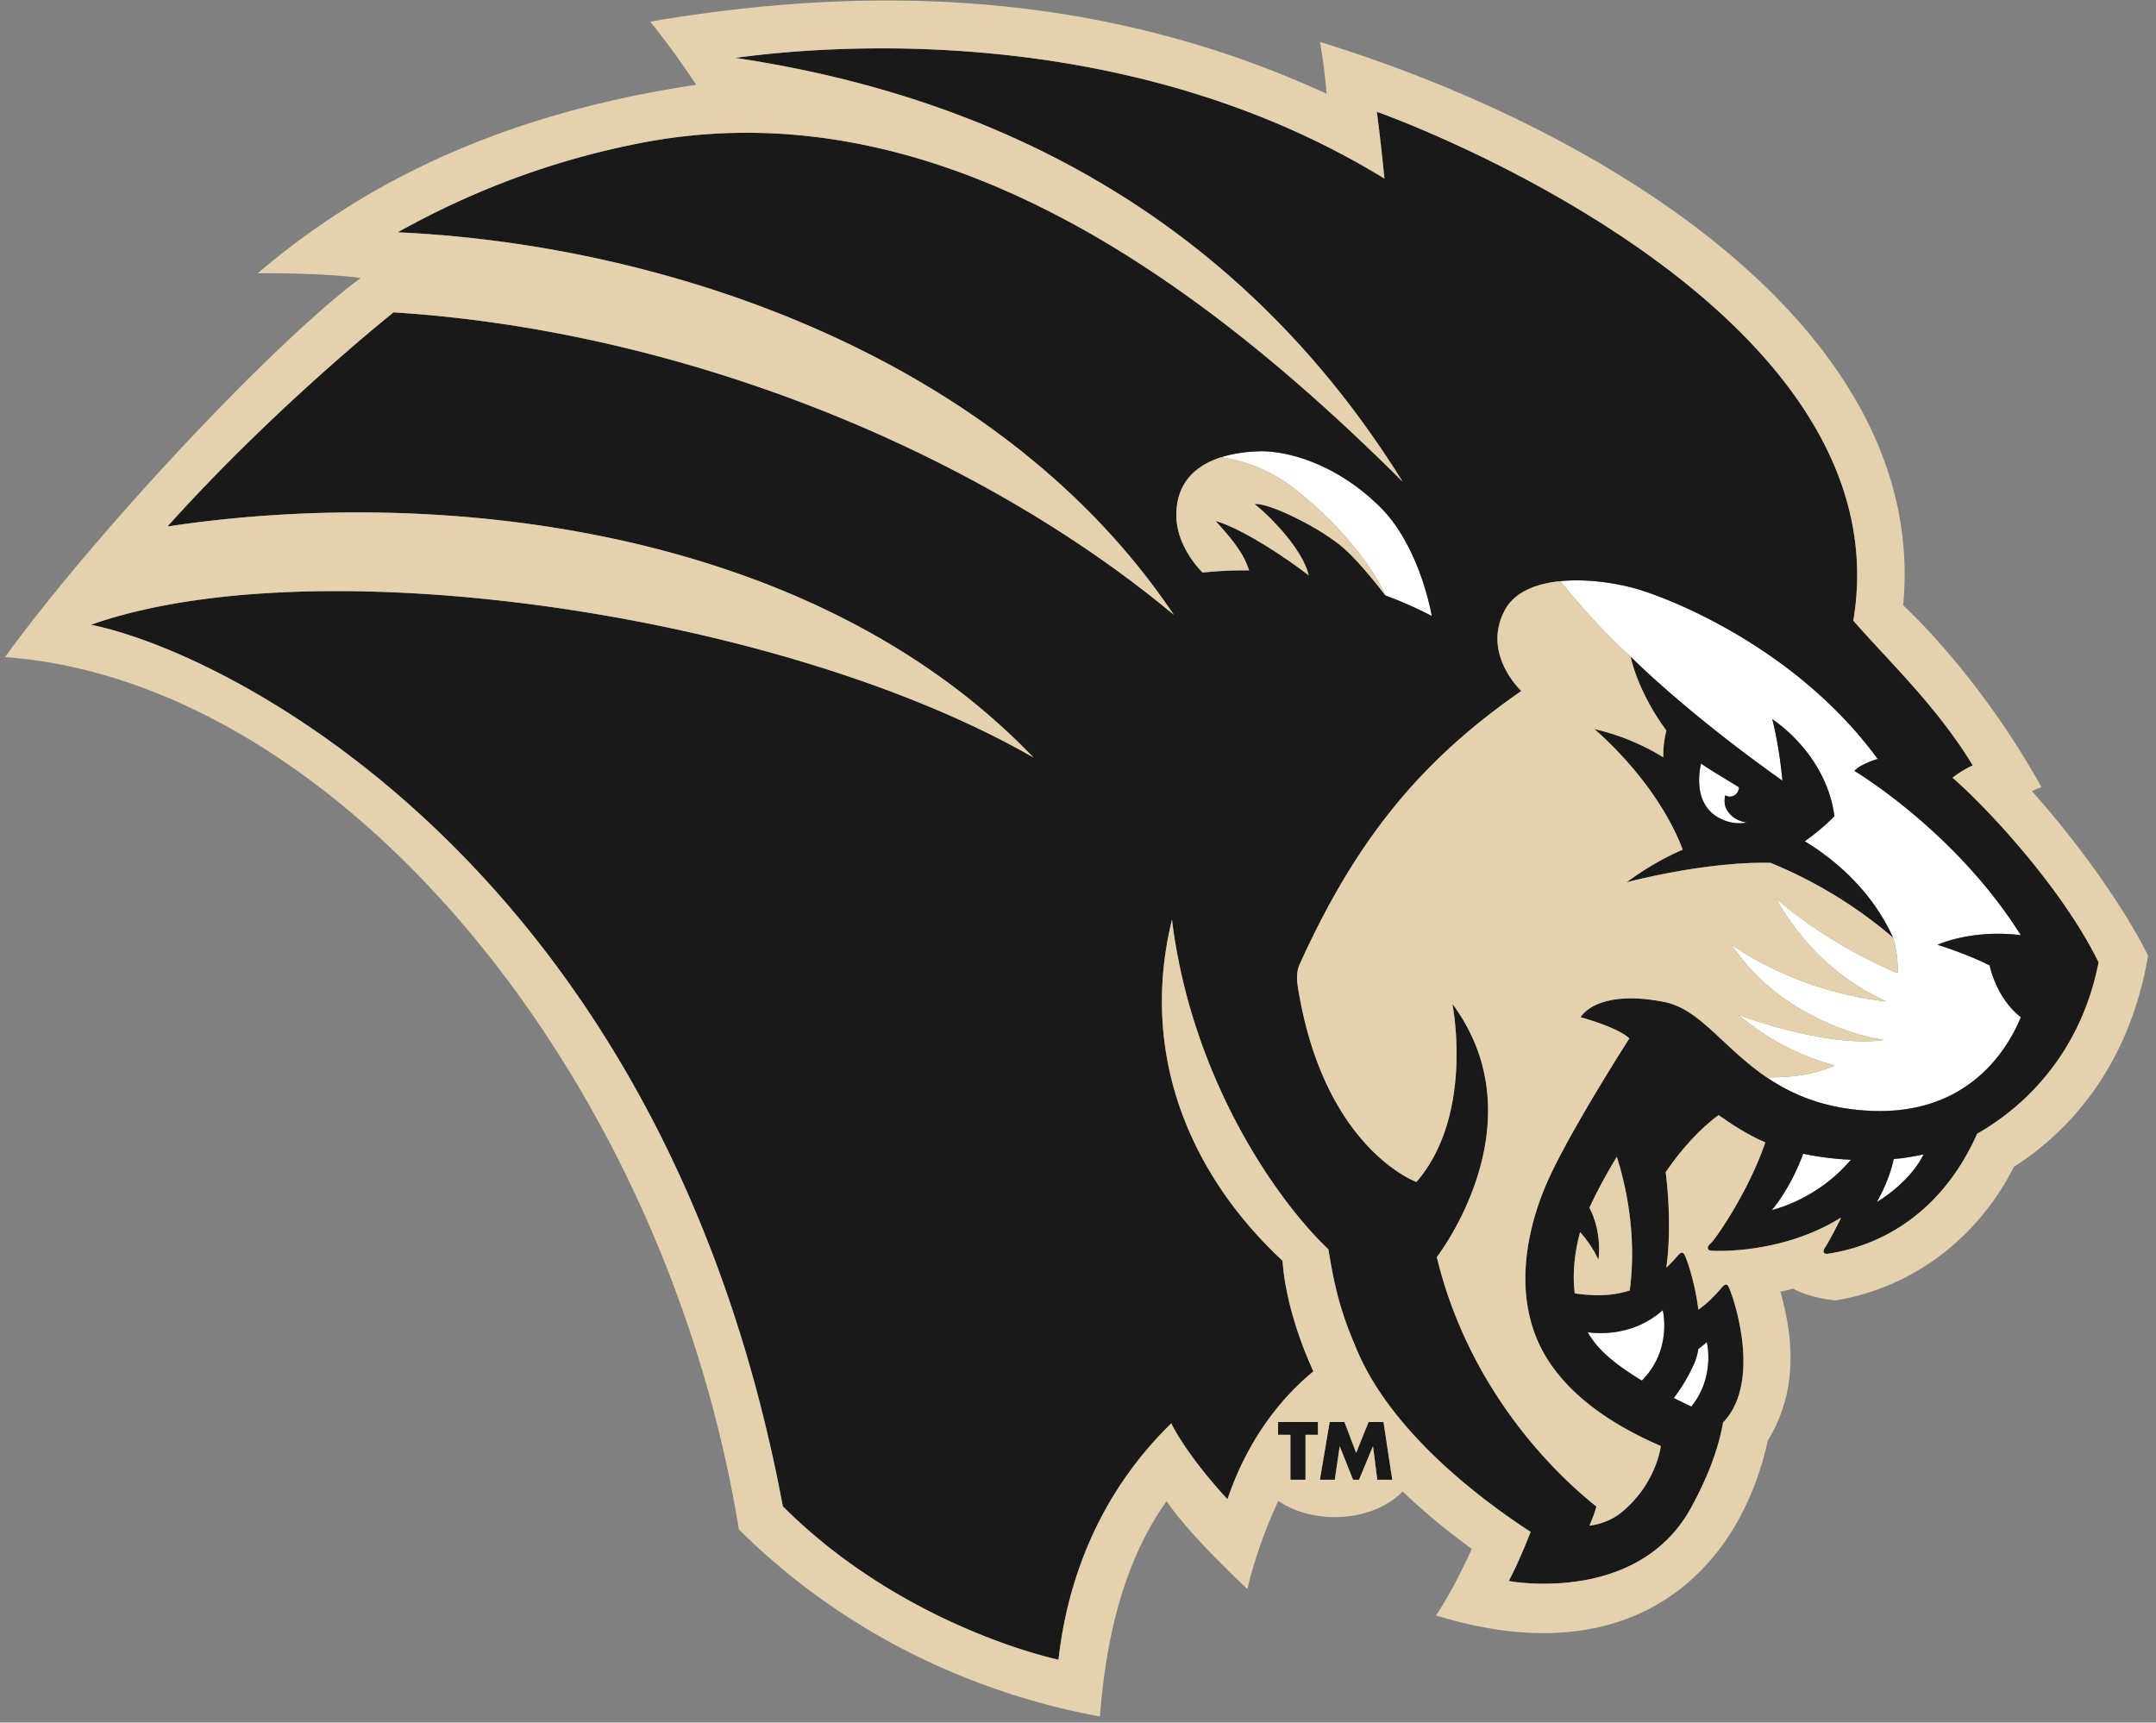
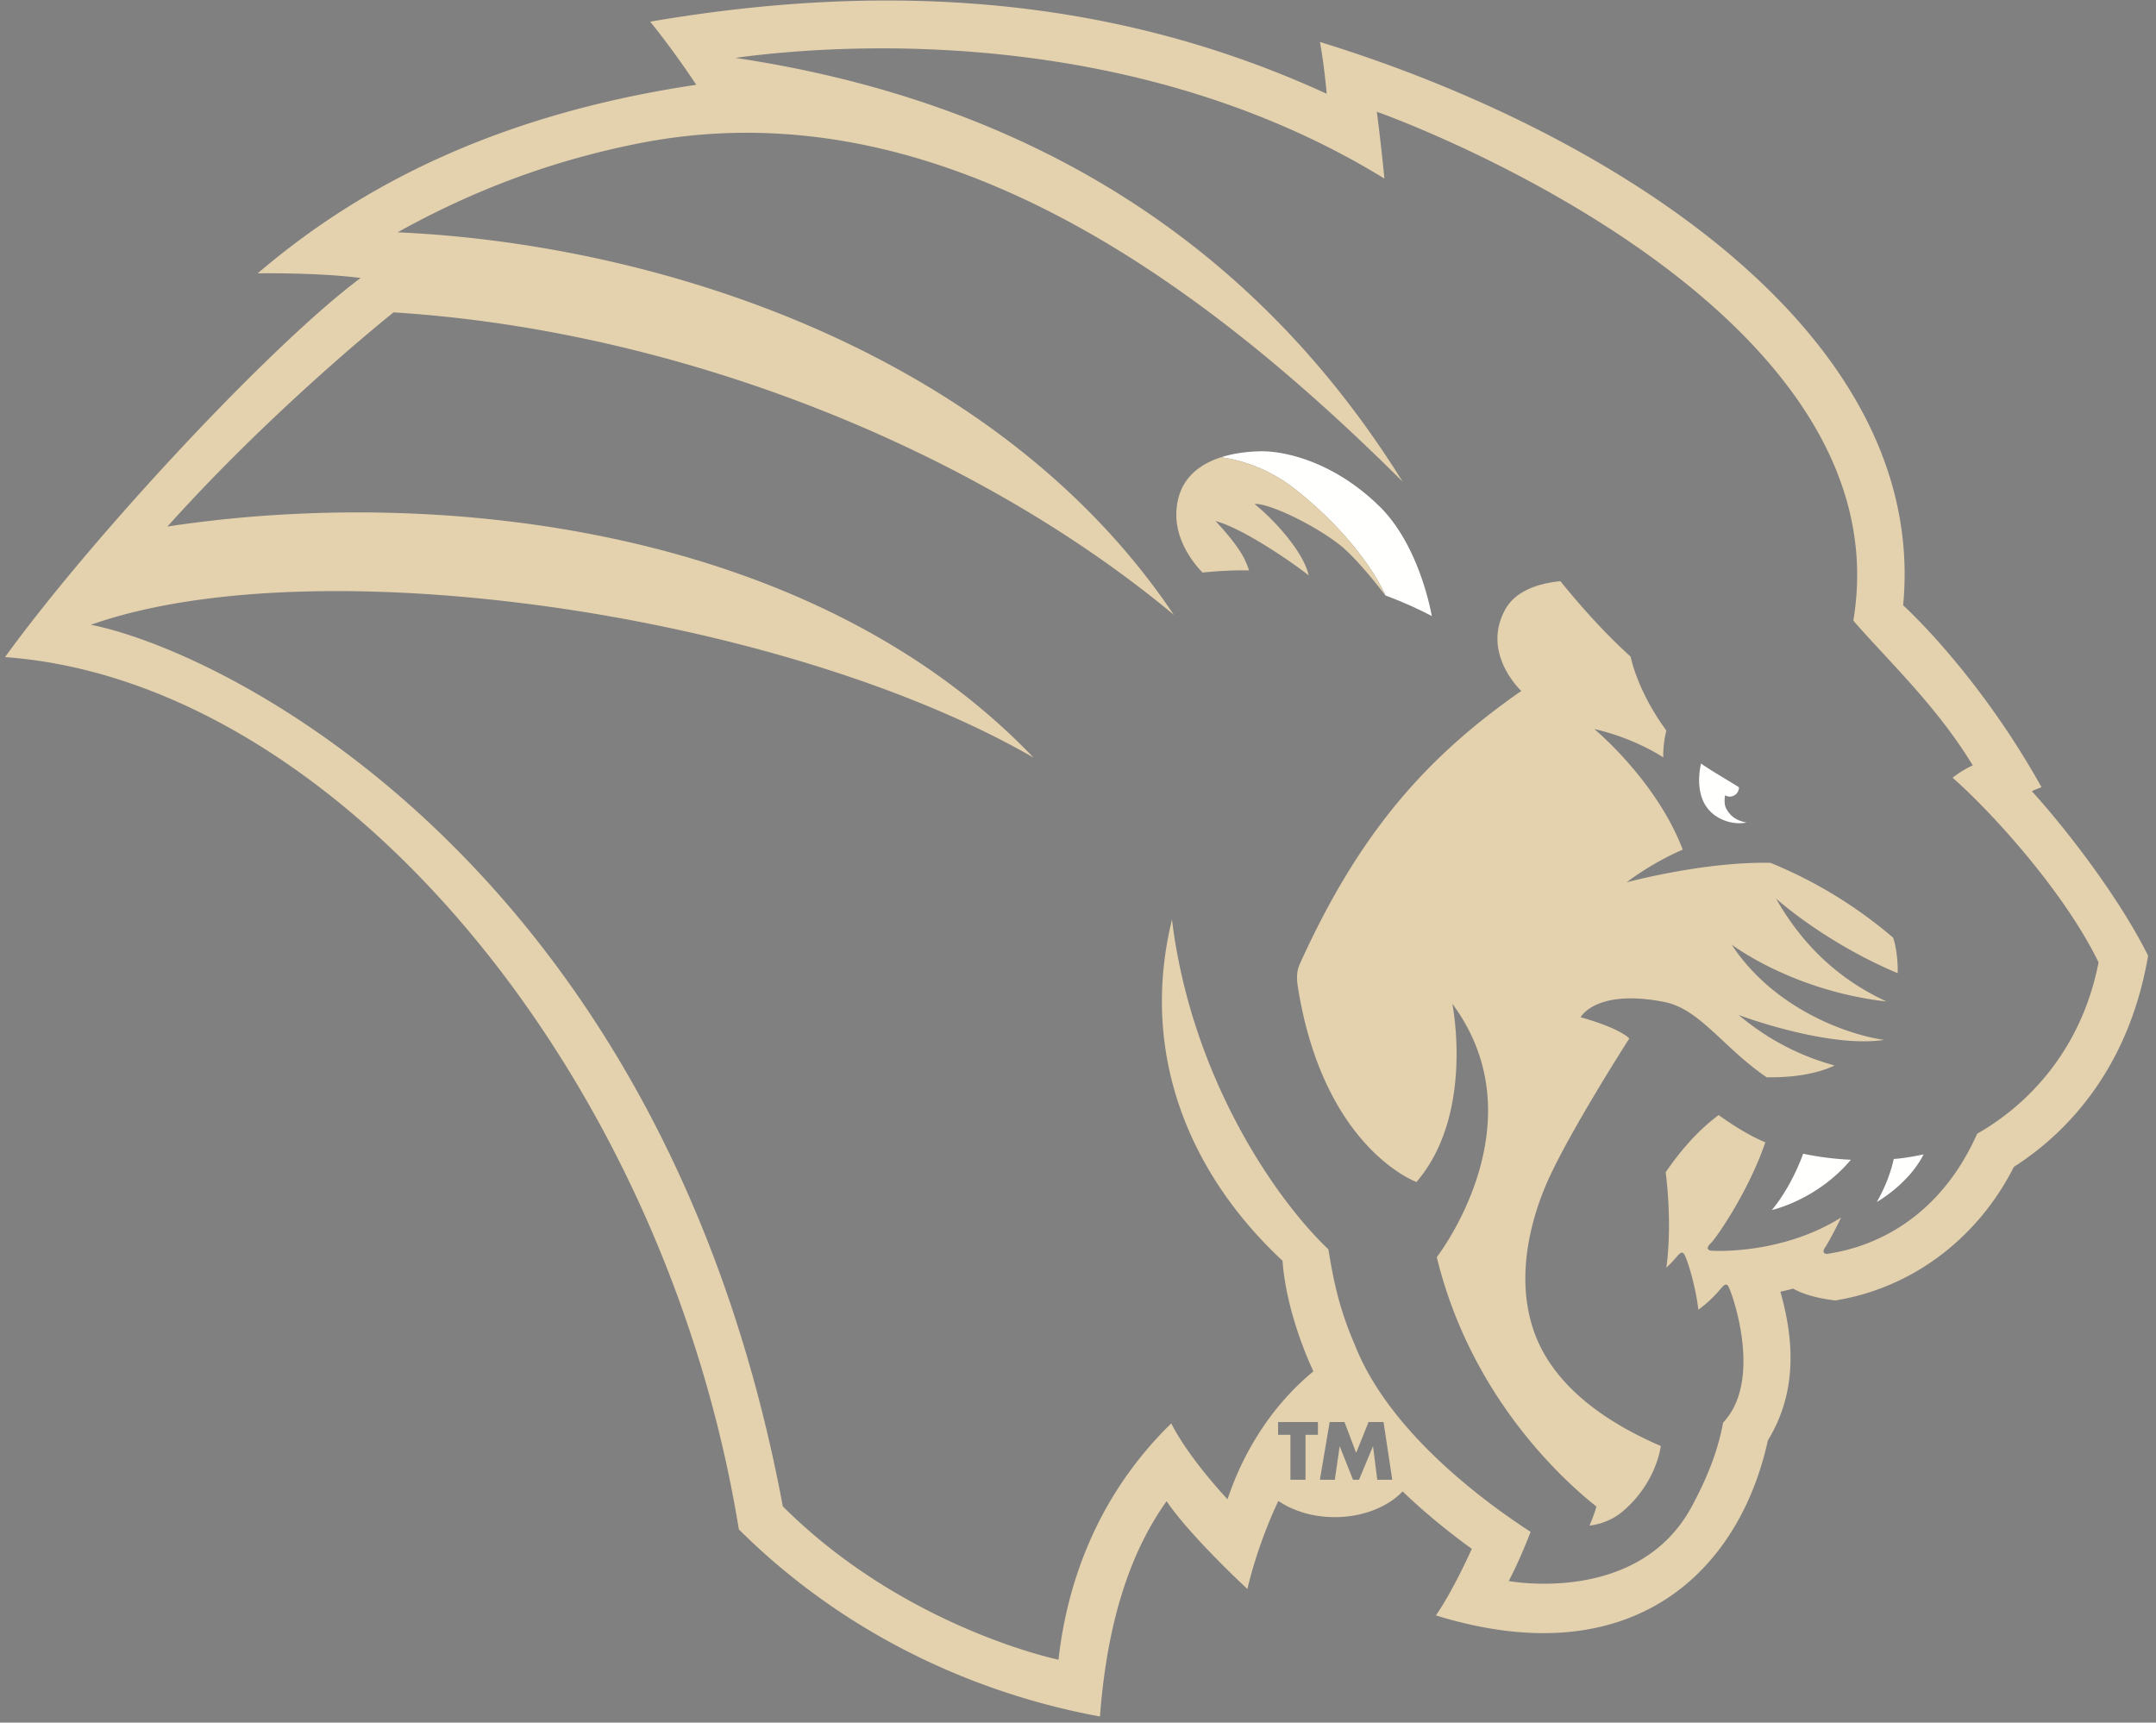
<svg xmlns="http://www.w3.org/2000/svg" width="204" height="163" viewBox="0 0 204 163">
  <rect x="0" y="0" width="204" height="163" fill="#808080" stroke="none" />
  <g fill="none" fill-rule="evenodd">
-     <path fill="#FFFFFE" d="M161.5 126.997a9.564 9.564 0 0 1-.799.63 6.043 6.043 0 0 1-.426 1.46 16.29 16.29 0 0 1-1.902 3.199c.576.292 1.144.56 1.66.81 2.292-2.826 1.466-6.1 1.466-6.1m-6.148 3.64c2.924-2.927 1.978-6.667 1.978-6.667-2.689 2.398-5.88 2.259-7.098 2.094.212.367.456.731.732 1.072.963 1.223 2.614 2.428 4.388 3.5m-1.06-68.503s4.995 5.097 14.36 11.737c-.33-3.57-.963-5.813-.963-5.813s5.081 3.182 5.883 9.174c-.858.887-1.86 1.695-2.803 2.373 2.613 1.594 6.264 4.5 8.35 9.115.276.705.488 2.256.434 3.367-6.95-2.923-11.504-7.062-11.504-7.062 3.151 5.564 7.261 8.266 10.454 9.741-8.91-1-14.655-5.385-14.655-5.385 3.898 5.97 10.81 8.509 14.434 9.02-5.356.816-13.768-2.355-13.768-2.355 3.086 2.594 6.268 4.013 9.083 4.776-2.01.94-4.462 1.148-6.434 1.117 2.403 1.633 5.446 2.956 9.74 3.171 9.428.464 13.13-5.975 14.31-8.858-2.37-1.849-2.949-4.9-2.949-4.9-2.354-1.175-4.94-1.949-4.94-1.949s3.197-1.49 7.885-.912c-6.202-9.876-15.738-15.54-15.738-15.54.45-.605 2.192-1.136 2.192-1.136-7.8-10.676-20.072-15.386-23.186-16.197-2.157-.561-4.644-.845-6.835-.625 1.515 1.868 3.946 4.708 6.65 7.141" />
    <path fill="#FFFFFE" d="M163.349 76.543c-.196-.351-.196-.827-.119-1.297a.86.86 0 0 0 .443.133.884.884 0 0 0 .87-.884c-1.134-.716-2.396-1.423-3.595-2.246-.265 1.212-.575 4.026 1.852 5.223a3.938 3.938 0 0 0 2.464.364c-.763-.152-1.445-.448-1.915-1.293m4.309 37.951s4.254-.931 7.471-4.754a28.028 28.028 0 0 1-4.513-.57c-.427 1.168-1.37 3.389-2.958 5.324m9.927-.76s2.99-1.667 4.426-4.502c0 0-1.618.361-2.829.434-.15.742-.556 2.23-1.597 4.067m-46.499-57.387a37.377 37.377 0 0 1 4.39 1.944c-.138-.77-1.313-6.849-4.996-10.422-4.4-4.283-9.108-5.236-11.324-5.164-.962.026-2.31.146-3.62.565 1.752.243 4.46.974 7.151 3.128 6.509 5.216 8.4 9.949 8.4 9.949" />
-     <path fill="#1A1919" d="M184.75 73.59s.903-.724 1.913-1.163c-3.423-5.629-7.859-9.749-11.303-13.699 4.938-29.382-41.894-47.042-45.084-48.148.265 2.044.51 4.17.716 6.316-22.668-13.907-49.12-13.092-61.417-11.42 23.432 3.499 47.124 14.33 63.14 40.1-19.01-18.935-44.04-37.515-72.12-32.04-10.043 1.958-17.672 5.5-22.97 8.445 25.752 1.166 57.165 11.937 73.442 36.195C91.98 42.283 63.911 31.218 37.236 29.558c-1.4 1.124-11.808 9.588-21.394 20.263 25.949-3.94 61.144.126 81.947 21.86C73.905 57.945 29.772 51.635 8.601 59.119 21.49 61.683 62.75 82.046 74.07 142.534c11.524 11.512 26.086 14.512 26.086 14.512.751-6.806 3.419-15.293 10.669-22.362 1.69 3.35 5.321 7.18 5.321 7.18 1.755-5.234 4.755-9.338 8.128-12.1-1.5-3.241-2.695-7.17-2.92-10.467-8.57-7.977-13.63-19.314-10.462-32.284 1.805 14.803 9.737 26.403 14.802 31.204.472 2.94 1.008 5.574 2.487 9.008 2.97 7.618 10.977 14.04 16.646 17.728 0 0-1.091 2.842-2.076 4.647 0 0 12.224 2.324 17.29-6.992 1.325-2.446 2.483-5.124 2.998-8.003 3.576-3.753 1.183-11.275.606-12.652-.1-.258-.186-.392-.33-.4-.122-.004-.26.1-.5.393-.7.822-1.404 1.473-2.115 1.983-.273-2.206-.898-4.245-1.22-5.003-.108-.247-.19-.388-.323-.392-.124-.007-.266.101-.5.382-.33.388-.659.728-.989 1.037.6-4.36-.063-9.03-.063-9.03 1.185-1.735 2.896-3.85 5.013-5.41 1.095.79 2.847 1.937 4.418 2.576-1.61 4.716-4.697 9.128-5.172 9.564-.291.27-.288.425-.267.493.055.172.247.194.4.203 1.51.081 7.206-.011 12.208-3.143-.692 1.436-1.312 2.535-1.474 2.771-.233.317-.192.468-.162.535.095.158.288.145.443.114 1.823-.299 9.732-1.602 14.064-11.348 4.92-2.793 9.905-8.048 11.49-16.221-3.327-6.809-10.26-14.358-13.815-17.467zm-24.475 55.497c.2-.444.338-.939.426-1.46.266-.189.53-.394.798-.63 0 0 .826 3.273-1.466 6.099-.516-.25-1.084-.518-1.66-.81a16.29 16.29 0 0 0 1.902-3.199zm-46.487-74.908c-.397-.398-2.52-2.636-2.485-5.524.047-3.207 2.086-4.699 4.234-5.386 1.308-.419 2.657-.54 3.62-.565 2.215-.072 6.923.88 11.323 5.164 3.683 3.573 4.858 9.652 4.996 10.422a37.377 37.377 0 0 0-4.39-1.944c-.675-.887-2.738-3.518-4.247-4.731-2.437-1.944-6.823-4.04-8.137-3.925 1.95 1.565 4.653 4.58 5.123 6.751-2.072-1.623-6.478-4.535-8.812-5.138 0 0 1.122 1.189 1.837 2.168.798 1.093 1.015 1.597 1.341 2.502a36.718 36.718 0 0 0-4.403.206zm36.605 60.106c.684-1.513 1.597-3.188 2.587-4.826.724 2.251 1.958 7.132 1.227 12.644-1.662.554-3.38.545-5.205.282-.241-1.789-.002-4.01.511-5.798 1.288 1.467 1.728 2.634 1.728 2.634s.418-2.5-.848-4.936zm6.936 9.684s.946 3.74-1.978 6.667c-1.774-1.073-3.425-2.278-4.388-3.5a8.31 8.31 0 0 1-.732-1.073c1.219.165 4.41.304 7.098-2.094zm.18-29.152c-5.004-1-7.276.377-7.955 1.44 0 0 3.471.914 4.613 2.005 0 0-5.827 9.066-7.862 13.802-1.17 2.734-3.107 8.517-1.119 14.034 1.453 4.038 5.194 7.81 11.958 10.727 0 0-.372 3.475-3.645 6.223-1.424 1.193-3.103 1.307-3.103 1.307s.413-.903.655-1.8c-3.489-2.773-11.953-10.645-15.102-23.602 0 0 9.857-12.662 1.469-23.975 0 0 2.126 10.457-3.393 16.865 0 0-8.769-3.147-11.217-18.427-.113-.716-.15-1.486.174-2.189 5.546-12.258 11.849-19.511 20.965-25.847 0 0-3.83-3.539-1.518-7.719.91-1.642 2.897-2.437 5.212-2.67 2.191-.22 4.678.064 6.835.625 3.114.811 15.386 5.521 23.186 16.197 0 0-1.742.531-2.192 1.136 0 0 9.536 5.664 15.738 15.54-4.688-.578-7.885.912-7.885.912s2.586.774 4.94 1.95c0 0 .579 3.05 2.949 4.899-1.18 2.883-4.882 9.322-14.31 8.858-4.294-.215-7.337-1.538-9.74-3.171-4.085-2.776-6.315-6.452-9.654-7.12zm10.149 19.677c1.589-1.935 2.531-4.156 2.958-5.325 1.458.312 2.985.499 4.513.57-3.217 3.824-7.471 4.755-7.471 4.755zm9.927-.76c1.04-1.839 1.447-3.326 1.597-4.068 1.211-.073 2.83-.434 2.83-.434-1.437 2.835-4.427 4.501-4.427 4.501z" />
-     <path fill="#1A1919" d="M170.768 79.603c.943-.678 1.945-1.486 2.803-2.373-.802-5.992-5.883-9.174-5.883-9.174s.632 2.243.963 5.813c-9.365-6.64-14.36-11.737-14.36-11.737s.602 3.227 3.38 6.992a9.777 9.777 0 0 0-.293 2.537c-3.238-2.035-6.515-2.668-6.515-2.668s5.88 4.866 8.354 11.402c-1.63.713-3.441 1.7-5.309 3.094 0 0 7.33-1.98 13.613-1.844a42.572 42.572 0 0 1 11.598 7.073c-2.087-4.616-5.738-7.521-8.35-9.115zm-7.968-2.13c-2.427-1.198-2.117-4.012-1.852-5.224 1.199.823 2.46 1.53 3.594 2.246 0 .48-.394.884-.869.884a.86.86 0 0 1-.443-.133c-.077.47-.077.946.119 1.297.47.845 1.152 1.141 1.915 1.293a3.938 3.938 0 0 1-2.464-.364zM124.701 135.764v-1.208h-3.769v1.208h1.169v4.257h1.426v-4.257h1.174M130.908 134.556h-1.415l-.851 2.115-.323.806-.947-2.506-.158-.415h-1.401l-.925 5.465h1.412l.456-3.15h.017l1.25 3.15h.566l.943-2.26.371-.89h.013l.402 3.15h1.418l-.828-5.465" />
    <path fill="#E4D1AD" d="M192.257 74.867c.356-.18.91-.38.91-.38-6.065-10.883-13.092-17.213-13.092-17.213 2.45-25.782-27.59-44.818-55.18-53.302.438 2.433.634 4.9.634 4.9C107.976.816 87.296-2.375 61.521 2.05c0 0 2.017 2.444 4.359 5.973-20.48 3.043-33.107 10.673-41.495 17.84 0 0 5.783-.086 9.735.444C25.653 32.6 8.704 50.802.476 62.178c31.28 2.275 62.356 39.086 69.436 82.542 12.635 12.54 26.998 16.383 34.166 17.702.634-8.379 2.622-15.218 6.306-20.375 2.199 3.27 7.646 8.314 7.646 8.314s.822-3.866 2.927-8.335c1.396.947 3.272 1.531 5.341 1.531 2.662 0 5.01-.961 6.417-2.43 2.054 1.97 4.269 3.777 6.546 5.433 0 0-1.723 3.88-3.395 6.296 18.77 5.803 28.744-4.352 31.406-16.55 2.7-4.411 2.563-9.228 1.189-14.08.396-.086.793-.178 1.204-.29 1.557.892 3.99 1.118 3.99 1.118 7.406-1.196 13.543-6 16.898-12.639 5.43-3.47 10.95-9.73 12.7-19.98-2.562-5.166-7.308-11.484-10.996-15.568zm-68.73 65.154H122.1v-4.257h-1.169v-1.208h3.77v1.208h-1.175v4.257zm6.79 0l-.4-3.15h-.014l-.371.89-.943 2.26h-.566l-1.25-3.15h-.017l-.456 3.15h-1.412l.925-5.464h1.401l.158.414.947 2.506.323-.806.851-2.114h1.415l.828 5.464h-1.418zm56.76-32.743c-4.333 9.746-12.242 11.05-14.065 11.348-.155.031-.348.044-.443-.114-.03-.067-.07-.218.162-.535.162-.236.782-1.335 1.474-2.771-5.002 3.132-10.697 3.224-12.209 3.143-.152-.01-.344-.031-.4-.203-.02-.068-.023-.224.268-.493.475-.436 3.563-4.848 5.172-9.564-1.57-.64-3.323-1.786-4.418-2.577-2.117 1.562-3.828 3.676-5.013 5.411 0 0 .662 4.67.063 9.03.33-.309.66-.65.989-1.037.234-.28.376-.389.5-.382.134.004.215.145.323.392.322.758.947 2.797 1.22 5.003.71-.51 1.415-1.16 2.116-1.983.239-.293.377-.397.5-.393.143.008.228.142.329.4.577 1.377 2.97 8.899-.606 12.652-.515 2.879-1.673 5.557-2.998 8.003-5.066 9.316-17.29 6.992-17.29 6.992.985-1.805 2.076-4.647 2.076-4.647-5.669-3.688-13.675-10.11-16.646-17.728-1.479-3.434-2.015-6.068-2.487-9.008-5.065-4.8-12.997-16.4-14.802-31.204-3.169 12.97 1.891 24.307 10.461 32.284.226 3.296 1.42 7.226 2.92 10.466-3.372 2.763-6.372 6.867-8.127 12.102 0 0-3.631-3.83-5.321-7.18-7.25 7.068-9.918 15.555-10.67 22.361 0 0-14.56-3-26.085-14.512-11.32-60.488-52.581-80.85-65.469-83.416 21.17-7.484 65.304-1.174 89.188 12.564-20.803-21.735-55.998-25.8-81.947-21.861 9.586-10.675 19.993-19.139 21.394-20.263 26.675 1.66 54.744 12.725 73.831 28.618-16.277-24.258-47.69-35.03-73.441-36.195 5.297-2.946 12.926-6.487 22.969-8.445 28.08-5.475 53.11 13.105 72.12 32.04-16.016-25.77-39.708-36.601-63.14-40.1 12.298-1.672 38.749-2.487 61.417 11.42a195.006 195.006 0 0 0-.716-6.316c3.19 1.106 50.022 18.766 45.084 48.148 3.444 3.95 7.88 8.07 11.303 13.699-1.01.439-1.912 1.163-1.912 1.163 3.556 3.109 10.488 10.658 13.814 17.467-1.584 8.173-6.57 13.428-11.489 16.22z" />
-     <path fill="#E4D1AD" d="M149.513 116.587c-.513 1.788-.752 4.01-.511 5.798 1.826.263 3.543.272 5.205-.282.731-5.512-.503-10.393-1.227-12.644-.99 1.638-1.903 3.313-2.587 4.826 1.266 2.436.848 4.936.848 4.936s-.44-1.167-1.728-2.634" />
    <path fill="#E4D1AD" d="M173.596 100.82c-2.815-.763-5.997-2.182-9.083-4.776 0 0 8.412 3.17 13.768 2.356-3.624-.512-10.536-3.05-14.434-9.021 0 0 5.746 4.384 14.655 5.385-3.193-1.475-7.303-4.177-10.454-9.74 0 0 4.555 4.138 11.504 7.061.054-1.11-.158-2.662-.433-3.367a42.572 42.572 0 0 0-11.598-7.073c-6.283-.136-13.613 1.844-13.613 1.844a26.843 26.843 0 0 1 5.31-3.094c-2.476-6.536-8.355-11.402-8.355-11.402s3.277.633 6.515 2.668a9.777 9.777 0 0 1 .294-2.537c-2.779-3.765-3.381-6.992-3.381-6.992-2.704-2.433-5.135-5.273-6.65-7.14-2.315.232-4.302 1.027-5.212 2.67-2.313 4.18 1.518 7.718 1.518 7.718-9.116 6.336-15.419 13.59-20.965 25.847-.324.703-.287 1.473-.174 2.19 2.448 15.279 11.217 18.426 11.217 18.426 5.52-6.408 3.393-16.865 3.393-16.865 8.388 11.313-1.47 23.975-1.47 23.975 3.15 12.957 11.614 20.83 15.103 23.602-.242.897-.655 1.8-.655 1.8s1.68-.114 3.103-1.307c3.273-2.748 3.645-6.223 3.645-6.223-6.764-2.917-10.505-6.69-11.958-10.727-1.988-5.517-.051-11.3 1.119-14.034 2.035-4.736 7.862-13.802 7.862-13.802-1.142-1.091-4.613-2.006-4.613-2.006.679-1.062 2.95-2.44 7.954-1.439 3.339.668 5.569 4.344 9.654 7.12 1.972.03 4.424-.176 6.434-1.117m-58.583-51.517c2.334.603 6.74 3.515 8.812 5.138-.47-2.17-3.174-5.186-5.123-6.751 1.314-.115 5.7 1.981 8.137 3.925 1.509 1.213 3.572 3.844 4.247 4.73 0 0-1.89-4.732-8.399-9.948-2.69-2.154-5.4-2.885-7.15-3.128-2.148.687-4.187 2.179-4.234 5.386-.034 2.888 2.088 5.126 2.485 5.524a36.718 36.718 0 0 1 4.403-.206c-.326-.905-.543-1.409-1.34-2.502-.716-.98-1.838-2.168-1.838-2.168" />
  </g>
</svg>